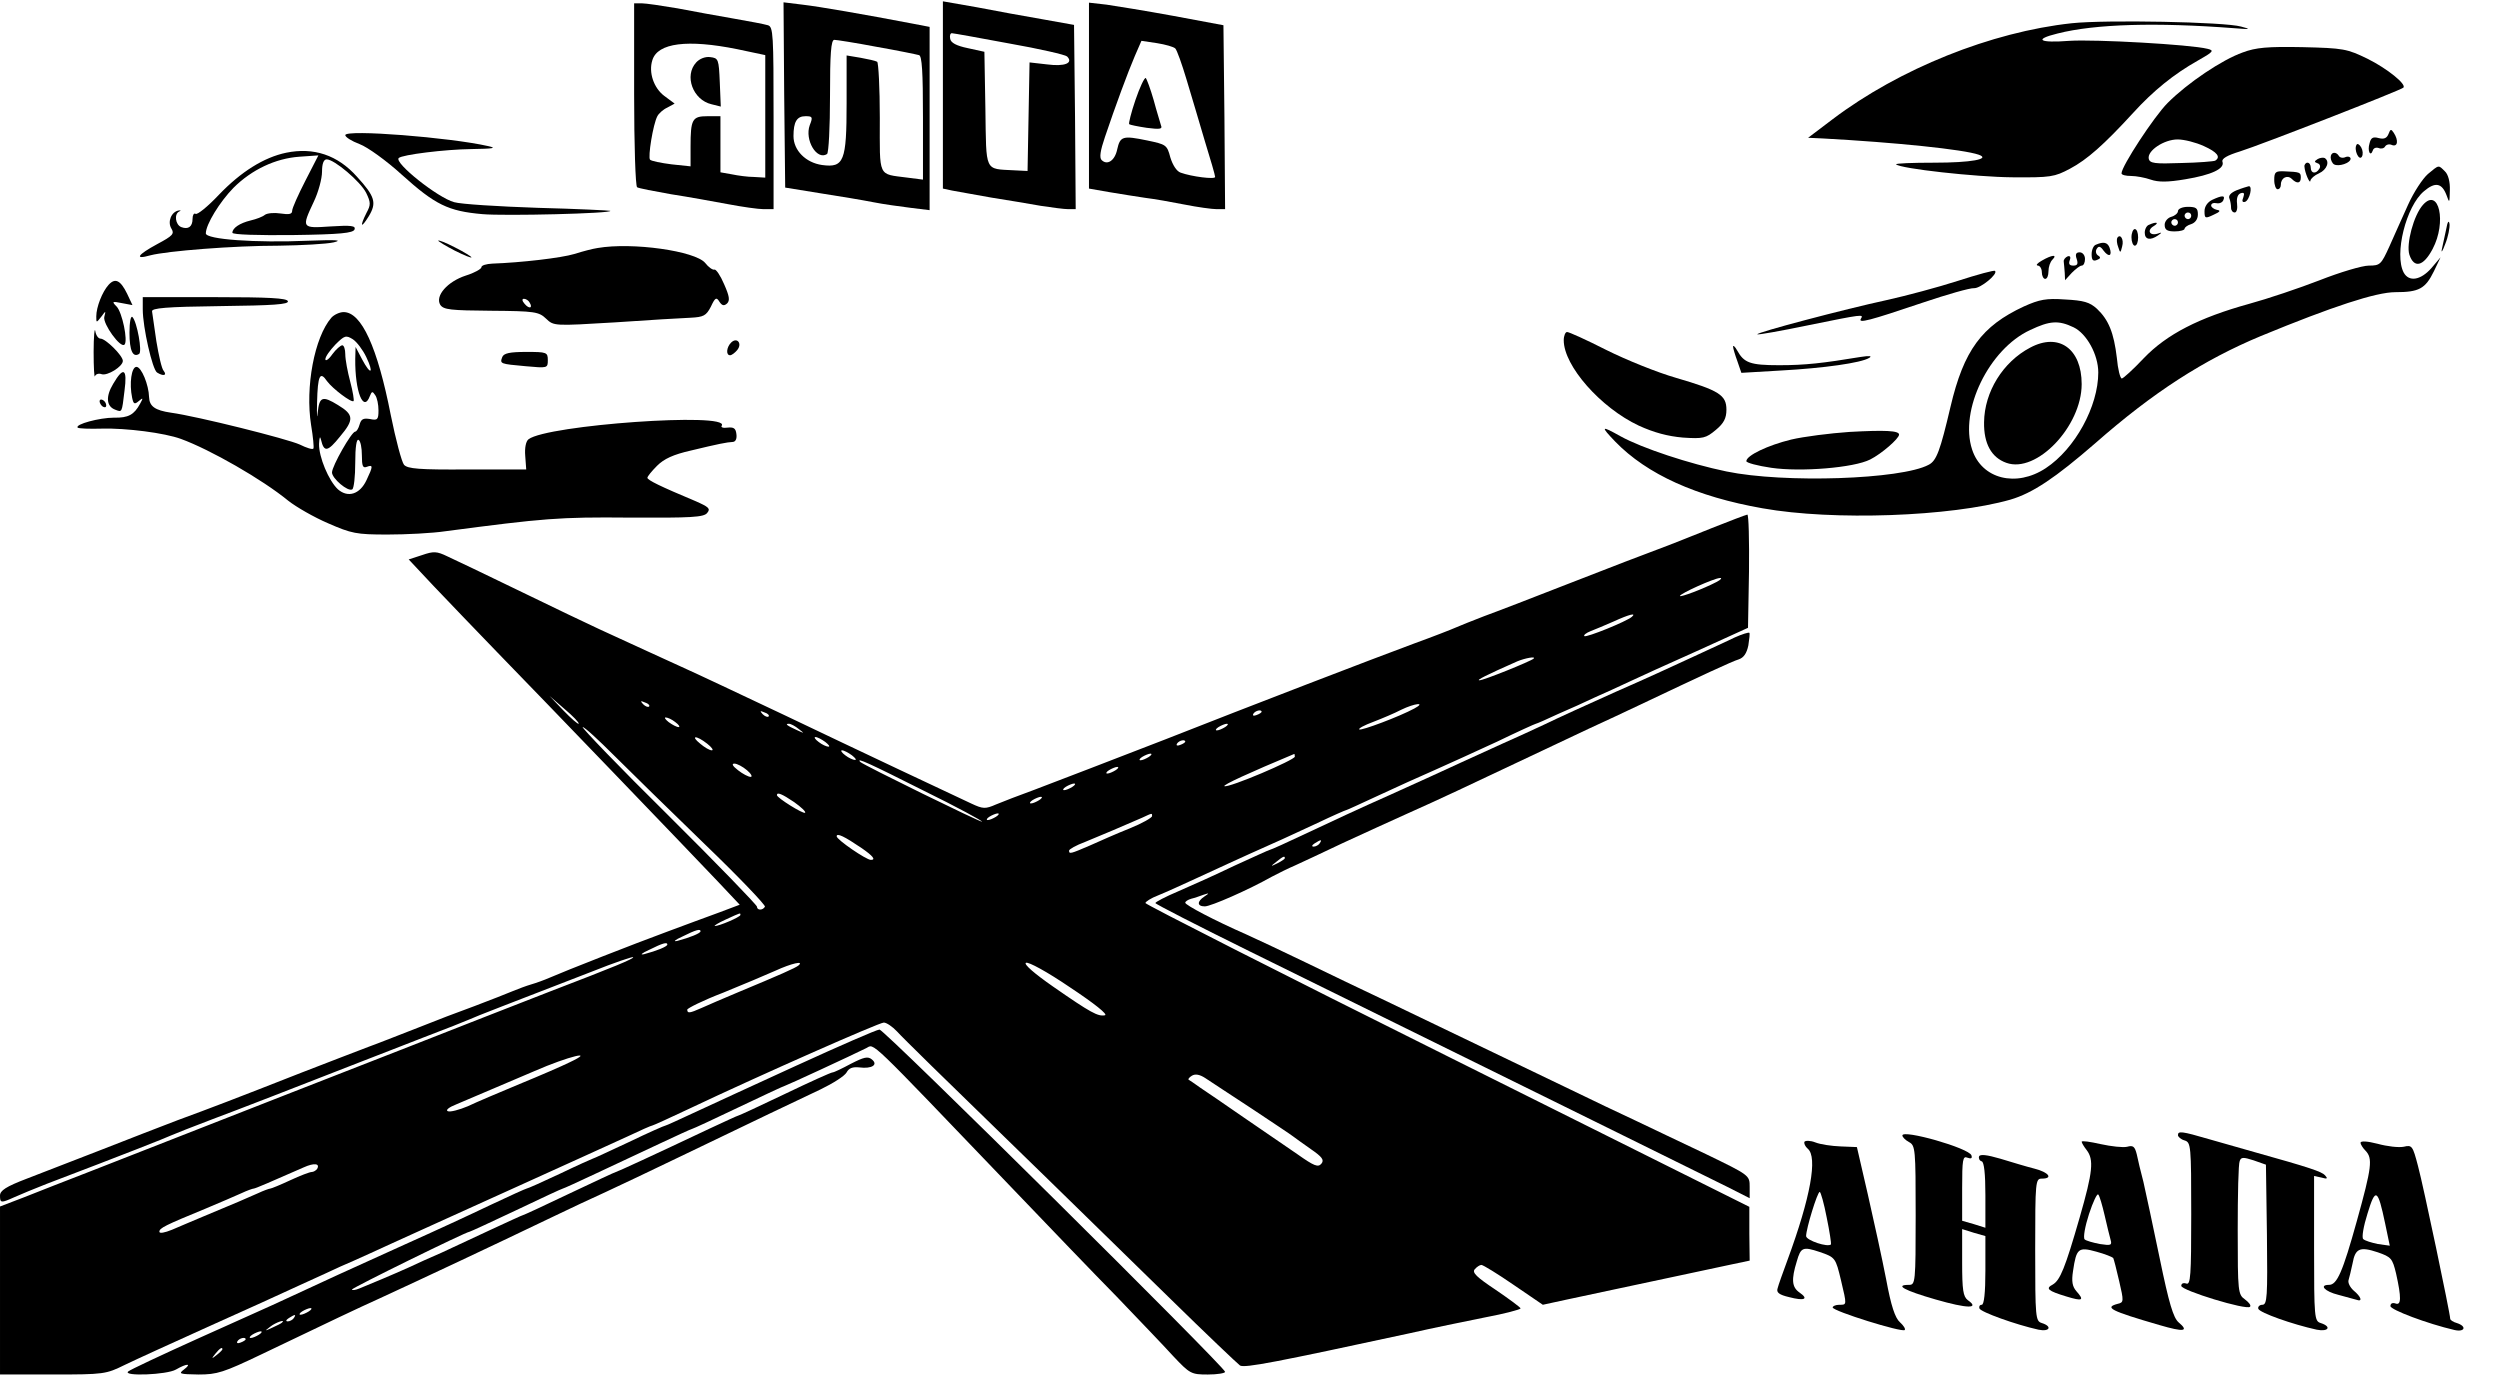
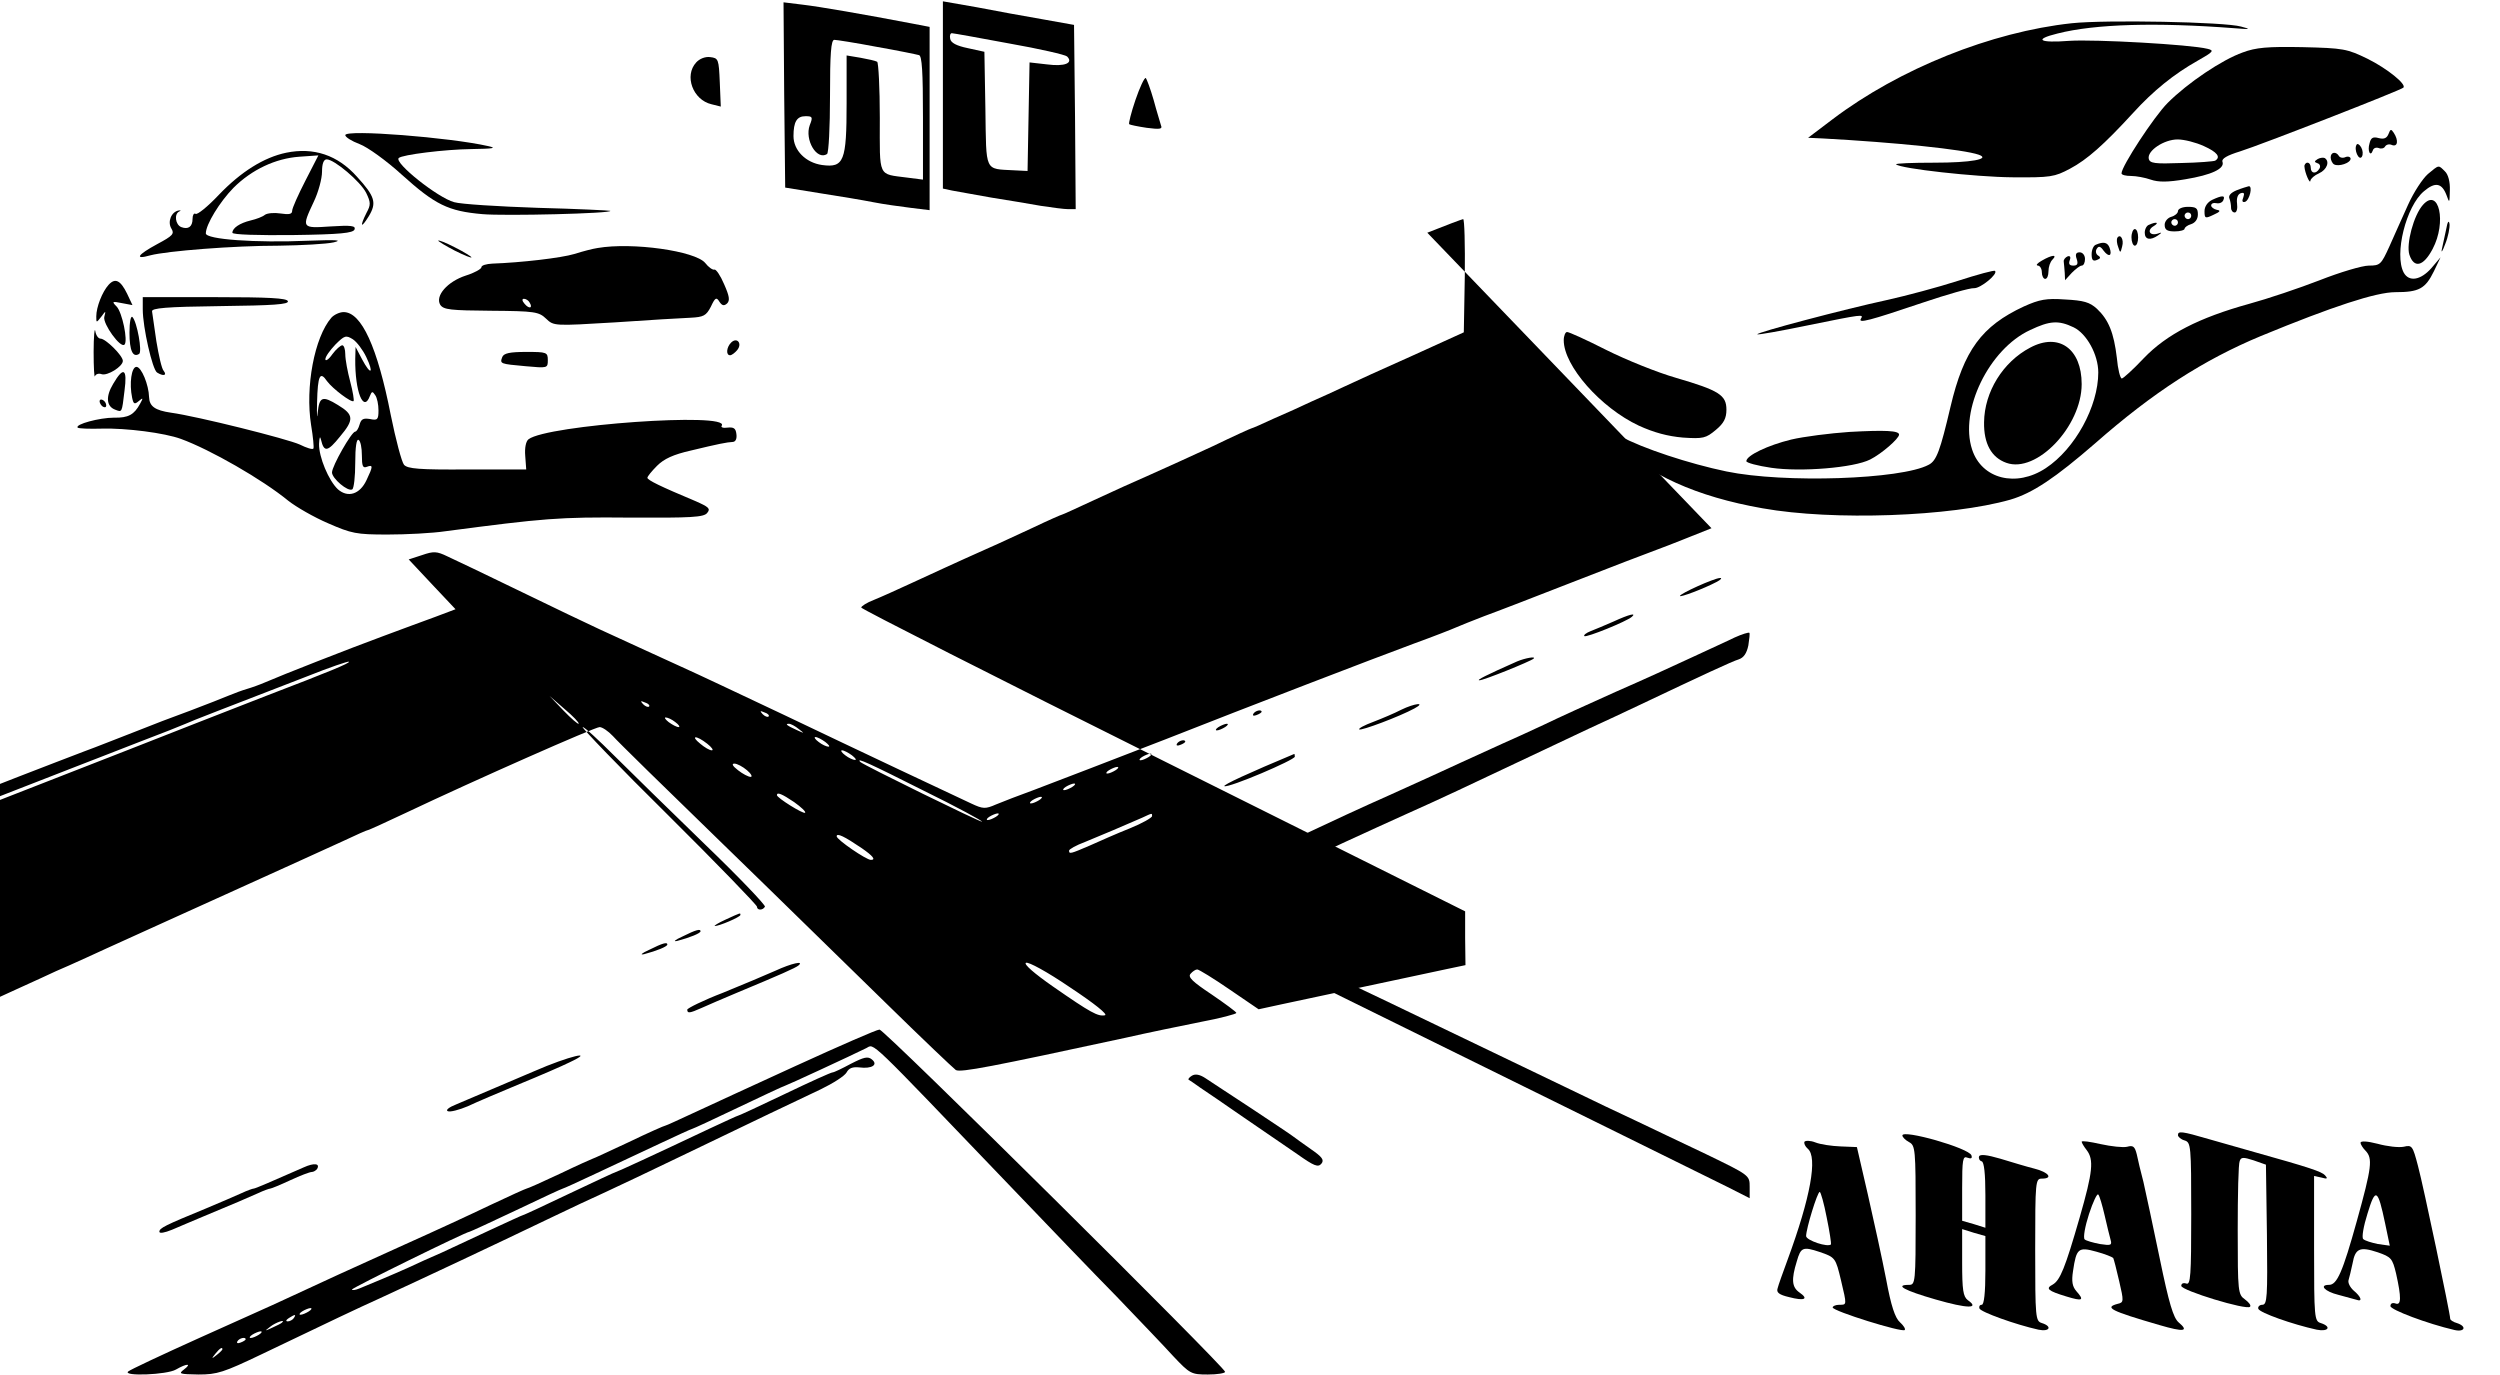
<svg xmlns="http://www.w3.org/2000/svg" version="1.0" width="753pt" height="414pt" viewBox="0 0 753 414" preserveAspectRatio="xMidYMid meet">
  <g transform="translate(0,414) scale(0.1,-0.1)" fill="#000000" stroke="none">
    <path d="M2840 3854 l0 -282 28 -6 c15 -3 68 -12 117 -21 50 -8 117 -19 150 -25 33 -5 70 -10 83 -10 l22 0 -2 278 -3 277 -95 17 c-52 9 -141 25 -197 36 l-103 18 0 -282z m200 155 c91 -16 169 -34 174 -39 20 -20 -7 -31 -60 -24 l-53 6 -3 -163 -3 -164 -40 2 c-91 5 -84 -8 -87 185 l-3 172 -50 11 c-34 7 -51 16 -53 28 -2 9 0 17 5 17 4 0 82 -14 173 -31z" />
-     <path d="M1910 3856 c0 -151 4 -277 9 -280 4 -3 51 -12 102 -21 52 -8 129 -22 172 -30 42 -8 91 -15 107 -15 l30 0 0 274 c0 253 -1 275 -17 280 -10 3 -56 12 -103 20 -47 8 -123 22 -170 31 -47 8 -95 15 -107 15 l-23 0 0 -274z m310 136 l85 -18 0 -184 0 -185 -34 2 c-18 0 -48 4 -67 8 l-34 6 0 84 0 85 -39 0 c-46 0 -51 -9 -51 -92 l0 -59 -57 6 c-32 4 -61 10 -65 14 -7 7 9 107 22 131 4 8 17 20 30 26 l22 12 -31 23 c-32 24 -48 71 -36 108 16 52 106 63 255 33z" />
    <path d="M2097 3952 c-37 -40 -10 -113 46 -126 l28 -7 -3 73 c-3 70 -4 73 -29 76 -15 2 -32 -5 -42 -16z" />
    <path d="M2362 3854 l3 -279 105 -17 c58 -9 130 -21 160 -27 30 -6 81 -13 113 -17 l57 -7 0 276 0 276 -52 10 c-147 28 -279 51 -331 57 l-57 7 2 -279z m278 145 c63 -11 121 -23 128 -25 9 -2 12 -49 12 -189 l0 -186 -47 6 c-90 12 -83 -3 -83 180 0 90 -4 166 -8 169 -5 3 -28 8 -50 12 l-42 7 0 -144 c0 -175 -8 -195 -74 -186 -49 7 -86 44 -86 87 0 43 10 60 36 60 21 0 23 -2 13 -27 -16 -44 21 -107 52 -87 5 3 9 81 9 175 0 128 3 169 13 169 6 0 64 -9 127 -21z" />
-     <path d="M3280 3852 l0 -280 63 -11 c34 -6 82 -13 107 -17 25 -3 77 -12 117 -20 40 -8 84 -14 98 -14 l25 0 -2 277 -3 277 -150 28 c-82 15 -174 30 -202 34 l-53 6 0 -280z m260 142 c5 -5 20 -47 34 -94 14 -47 39 -130 55 -185 17 -55 31 -103 31 -108 0 -8 -71 1 -104 13 -12 4 -24 23 -31 46 -10 38 -13 39 -70 51 -73 15 -81 13 -90 -27 -7 -34 -30 -49 -47 -32 -7 7 -4 28 10 69 32 95 69 195 90 244 l20 46 47 -7 c25 -4 50 -11 55 -16z" />
    <path d="M3420 3839 c-13 -38 -21 -71 -19 -73 2 -2 26 -7 53 -11 39 -5 48 -4 43 7 -2 8 -13 42 -22 76 -10 35 -21 64 -24 67 -4 2 -18 -28 -31 -66z" />
    <path d="M6240 4070 c-242 -26 -519 -137 -720 -289 l-74 -56 44 -2 c220 -12 424 -33 470 -49 37 -13 -23 -24 -134 -24 -66 0 -117 -2 -115 -5 13 -13 239 -38 349 -39 117 -1 128 1 175 26 51 27 102 72 190 168 61 67 123 117 194 157 48 27 51 31 30 36 -52 13 -339 29 -416 24 -91 -7 -109 4 -36 22 114 29 298 34 533 16 49 -4 51 -3 20 5 -49 14 -407 21 -510 10z" />
    <path d="M6755 3982 c-62 -22 -165 -91 -226 -152 -41 -41 -139 -191 -139 -212 0 -5 13 -8 29 -8 15 0 42 -5 59 -11 23 -8 51 -8 104 1 79 13 120 32 112 53 -3 9 14 19 53 31 61 19 484 184 492 192 10 10 -48 57 -108 87 -62 30 -72 32 -196 35 -105 2 -140 -1 -180 -16z m-117 -282 c40 -18 52 -33 34 -44 -4 -2 -50 -6 -102 -7 -80 -3 -95 -1 -98 13 -5 24 46 58 87 58 20 0 55 -9 79 -20z" />
    <path d="M7194 3736 c-5 -12 -13 -16 -29 -12 -18 5 -24 1 -28 -16 -7 -23 3 -42 10 -21 2 7 10 10 18 7 7 -3 16 -1 19 5 4 6 13 8 21 4 17 -6 20 14 5 37 -8 12 -10 12 -16 -4z" />
    <path d="M1040 3733 c0 -6 19 -18 43 -27 24 -9 81 -50 127 -92 101 -91 140 -110 243 -119 66 -6 394 2 385 10 -2 1 -100 6 -218 9 -118 4 -232 11 -252 17 -49 13 -182 119 -167 133 10 10 139 26 219 27 67 1 78 3 50 9 -114 26 -430 51 -430 33z" />
    <path d="M7098 3704 c-9 -14 7 -50 16 -36 4 7 3 19 -2 28 -5 9 -12 13 -14 8z" />
    <path d="M862 3680 c-67 -14 -136 -57 -203 -127 -33 -35 -65 -61 -70 -57 -5 3 -9 -4 -9 -15 0 -24 -13 -33 -34 -25 -18 7 -22 40 -6 47 6 3 5 4 -2 3 -22 -4 -34 -34 -22 -54 10 -16 5 -22 -42 -47 -61 -33 -70 -48 -21 -34 50 13 249 29 387 29 69 1 143 5 165 10 29 7 8 8 -75 5 -161 -7 -310 4 -310 22 0 27 42 95 83 137 55 55 127 89 199 94 l57 4 -39 -76 c-22 -43 -40 -83 -40 -91 0 -10 -9 -12 -35 -8 -19 3 -40 1 -47 -4 -7 -6 -26 -13 -43 -17 -33 -8 -55 -23 -55 -37 0 -6 79 -8 182 -7 144 2 182 6 186 17 4 11 -10 13 -72 9 -88 -6 -88 -5 -51 74 14 29 25 70 25 91 0 24 5 37 14 37 23 0 102 -67 119 -101 14 -29 14 -36 1 -60 -21 -42 -17 -49 7 -10 24 40 19 59 -36 119 -58 65 -130 89 -213 72z" />
    <path d="M7020 3666 c0 -8 5 -18 10 -21 14 -8 50 4 50 17 0 5 -7 8 -15 5 -8 -4 -17 -2 -20 3 -9 15 -25 12 -25 -4z" />
    <path d="M6981 3661 c-11 -7 -11 -9 0 -13 7 -2 9 -10 5 -16 -10 -17 -26 -15 -26 3 0 8 -4 15 -10 15 -5 0 -10 -6 -9 -12 1 -18 17 -55 18 -42 1 6 12 16 26 22 24 11 33 36 17 46 -4 2 -14 1 -21 -3z" />
    <path d="M7313 3616 c-16 -14 -43 -55 -60 -93 -17 -37 -42 -94 -56 -125 -25 -55 -28 -58 -62 -58 -20 0 -87 -20 -148 -44 -62 -24 -157 -56 -212 -71 -152 -42 -249 -92 -318 -164 -32 -34 -62 -61 -66 -61 -5 0 -12 28 -15 62 -9 76 -25 115 -60 148 -22 20 -40 25 -96 28 -57 4 -77 0 -124 -21 -127 -59 -181 -132 -221 -302 -31 -132 -42 -163 -66 -175 -82 -44 -435 -56 -609 -20 -111 23 -254 70 -319 106 -59 33 -61 31 -16 -16 96 -99 245 -166 444 -201 213 -38 567 -25 746 26 68 20 136 66 256 170 174 153 326 251 499 323 216 89 347 132 405 132 71 0 90 10 116 63 l20 42 -28 -33 c-32 -36 -67 -42 -83 -13 -29 55 7 200 61 245 34 29 54 25 68 -12 9 -25 9 -24 10 15 1 25 -5 48 -15 57 -20 20 -17 20 -51 -8z m-1067 -462 c39 -19 74 -82 74 -136 0 -102 -70 -230 -158 -288 -89 -59 -193 -33 -222 56 -39 118 51 303 175 360 59 28 85 30 131 8z" />
    <path d="M6115 3093 c-82 -43 -138 -133 -139 -225 -1 -64 22 -106 67 -122 91 -33 227 110 227 237 0 107 -69 156 -155 110z" />
-     <path d="M6850 3598 c0 -16 5 -28 10 -28 6 0 10 6 10 14 0 21 20 30 33 17 15 -15 27 -14 27 4 0 16 -2 17 -50 19 -26 1 -30 -2 -30 -26z" />
    <path d="M6737 3567 c-17 -7 -26 -16 -22 -25 3 -7 5 -20 5 -28 0 -8 5 -14 11 -14 6 0 9 12 7 27 -2 16 2 28 11 31 10 3 12 0 8 -12 -5 -12 -3 -16 5 -14 14 5 24 49 11 47 -4 -1 -21 -6 -36 -12z" />
    <path d="M6663 3538 c-14 -7 -23 -20 -23 -34 0 -22 2 -23 27 -11 20 9 23 13 10 15 -9 2 -17 8 -17 13 0 6 7 9 16 7 10 -2 19 3 21 10 6 14 -4 14 -34 0z" />
    <path d="M7298 3523 c-28 -31 -51 -118 -41 -150 14 -42 42 -36 70 17 43 81 19 187 -29 133z" />
    <path d="M6560 3504 c0 -6 -9 -14 -20 -17 -11 -3 -20 -14 -20 -24 0 -15 7 -20 30 -20 17 0 30 4 30 8 0 4 9 11 20 14 12 4 20 15 20 29 0 19 -5 23 -30 23 -17 0 -30 -6 -30 -13z m40 -14 c0 -5 -4 -10 -10 -10 -5 0 -10 5 -10 10 0 6 5 10 10 10 6 0 10 -4 10 -10z m-40 -20 c0 -5 -4 -10 -10 -10 -5 0 -10 5 -10 10 0 6 5 10 10 10 6 0 10 -4 10 -10z" />
    <path d="M7368 3450 c-4 -19 -10 -46 -13 -60 -3 -14 2 -7 10 15 9 22 14 49 13 60 -2 13 -6 8 -10 -15z" />
    <path d="M6473 3463 c-7 -2 -13 -13 -13 -24 0 -21 17 -24 40 -8 13 9 12 10 -2 5 -24 -7 -32 11 -11 23 18 11 8 14 -14 4z" />
    <path d="M6420 3425 c0 -14 5 -25 10 -25 6 0 10 11 10 25 0 14 -4 25 -10 25 -5 0 -10 -11 -10 -25z" />
    <path d="M6377 3423 c-2 -5 -1 -17 3 -27 6 -19 7 -19 12 2 6 21 -6 40 -15 25z" />
    <path d="M1320 3415 c0 -2 23 -16 50 -30 28 -14 50 -23 50 -20 0 2 -22 16 -50 30 -27 14 -50 23 -50 20z" />
    <path d="M6313 3403 c-7 -2 -13 -15 -13 -29 0 -17 4 -22 16 -17 11 4 12 8 4 13 -7 4 -9 13 -5 20 6 10 11 9 21 -5 16 -21 27 -16 18 9 -6 16 -18 19 -41 9z" />
    <path d="M1800 3393 c-14 -2 -45 -10 -70 -18 -40 -12 -161 -26 -247 -29 -18 -1 -33 -5 -33 -11 0 -5 -21 -17 -47 -25 -55 -18 -93 -61 -77 -88 10 -15 31 -17 153 -18 132 -1 144 -3 166 -24 23 -22 24 -22 207 -11 100 7 203 13 228 14 39 2 47 6 61 33 13 28 17 30 26 15 8 -12 14 -13 23 -5 9 9 7 22 -9 58 -11 26 -24 45 -29 44 -5 -2 -18 7 -28 20 -30 36 -219 63 -324 45z m-205 -164 c11 -17 -1 -21 -15 -4 -8 9 -8 15 -2 15 6 0 14 -5 17 -11z" />
    <path d="M6255 3360 c5 -15 2 -20 -10 -20 -12 0 -15 5 -11 16 4 10 1 14 -6 12 -7 -3 -13 -10 -12 -16 1 -7 2 -22 3 -34 l1 -22 20 22 c12 12 25 22 30 22 6 0 10 9 10 20 0 11 -7 20 -16 20 -11 0 -14 -6 -9 -20z" />
    <path d="M6150 3355 c-14 -8 -19 -14 -12 -15 6 0 12 -9 12 -20 0 -11 5 -20 10 -20 6 0 10 10 10 23 0 13 5 28 12 35 16 16 -1 15 -32 -3z" />
    <path d="M5897 3294 c-59 -19 -156 -45 -215 -58 -125 -27 -394 -98 -389 -103 2 -2 70 10 152 27 167 34 169 34 160 20 -9 -15 25 -6 185 48 74 25 144 45 156 44 19 -1 73 43 63 52 -2 3 -53 -11 -112 -30z" />
    <path d="M327 3282 c-19 -21 -37 -67 -37 -95 0 -20 0 -20 15 -1 14 19 14 19 9 -1 -4 -21 49 -95 61 -83 11 11 -7 98 -24 115 -15 15 -13 16 16 10 l32 -6 -16 34 c-20 41 -36 49 -56 27z" />
    <path d="M430 3208 c0 -54 29 -181 43 -190 19 -12 31 -9 20 5 -6 6 -15 47 -22 89 -6 43 -12 83 -13 90 -2 10 42 14 205 16 160 2 208 5 204 15 -3 9 -58 12 -220 12 l-217 0 0 -37z" />
    <path d="M998 3183 c-51 -59 -79 -209 -61 -323 6 -36 9 -68 7 -71 -2 -4 -21 2 -41 12 -37 17 -308 85 -388 96 -48 7 -65 19 -66 47 -1 37 -23 91 -38 91 -15 0 -22 -50 -13 -93 4 -19 7 -21 20 -10 13 11 14 10 4 -8 -18 -33 -35 -43 -79 -42 -43 0 -118 -20 -109 -30 3 -3 36 -4 73 -3 73 2 189 -13 238 -31 88 -32 245 -122 323 -186 24 -19 78 -50 120 -68 71 -31 85 -34 179 -34 56 0 135 4 175 10 297 39 341 43 554 41 186 -1 224 1 234 14 11 13 5 18 -36 36 -105 44 -144 63 -144 70 0 4 13 20 29 36 21 21 49 34 102 46 83 20 108 25 127 26 8 1 12 10 10 24 -2 17 -8 21 -27 19 -13 -2 -21 1 -17 6 25 41 -526 2 -582 -41 -8 -6 -12 -26 -10 -50 l3 -41 -177 0 c-146 -1 -180 2 -191 14 -7 8 -25 76 -40 150 -40 204 -88 310 -142 310 -12 0 -29 -8 -37 -17z m105 -118 c24 -50 14 -57 -12 -8 l-20 38 -1 -36 c-1 -99 25 -163 44 -112 6 15 8 15 16 3 6 -8 10 -29 10 -46 0 -28 -3 -31 -26 -26 -20 3 -26 0 -31 -17 -3 -11 -9 -21 -13 -21 -11 0 -70 -104 -70 -123 0 -18 48 -59 61 -51 5 3 9 39 9 80 0 48 4 73 10 69 6 -3 10 -24 10 -47 0 -32 3 -39 15 -34 19 7 19 2 -1 -40 -20 -43 -56 -54 -86 -28 -28 26 -58 98 -57 137 1 21 3 25 6 12 9 -38 20 -36 57 10 43 51 42 66 -6 95 -47 29 -56 25 -61 -22 -2 -24 -3 -10 -2 30 2 82 9 95 30 64 17 -23 74 -66 80 -60 2 2 -2 28 -10 58 -8 30 -15 67 -15 83 0 15 -4 27 -9 27 -5 0 -19 -12 -30 -27 -11 -16 -21 -22 -21 -15 0 8 14 27 30 44 28 28 32 29 53 16 12 -8 30 -32 40 -53z" />
    <path d="M390 3138 c0 -54 10 -76 29 -64 10 6 -6 96 -20 111 -5 5 -9 -14 -9 -47z" />
    <path d="M282 3080 c0 -47 2 -80 4 -73 3 7 12 9 20 6 17 -6 64 23 64 40 0 16 -52 67 -67 67 -7 0 -14 10 -16 23 -2 12 -5 -16 -5 -63z" />
    <path d="M4710 3115 c0 -77 111 -203 226 -257 46 -21 87 -32 133 -36 61 -4 69 -2 99 23 24 20 32 35 32 61 0 44 -22 58 -152 96 -56 16 -150 54 -210 84 -59 30 -112 54 -118 54 -5 0 -10 -11 -10 -25z" />
    <path d="M2202 3108 c-14 -14 -16 -38 -3 -38 5 0 14 7 21 15 17 20 0 41 -18 23z" />
-     <path d="M5220 3096 c0 -5 6 -25 13 -44 l12 -35 119 7 c129 7 242 23 266 38 10 6 1 7 -25 3 -115 -19 -168 -25 -246 -25 -88 0 -106 7 -127 45 -6 11 -12 16 -12 11z" />
    <path d="M1513 3065 c-8 -21 -7 -21 70 -28 66 -6 67 -6 67 18 0 24 -3 25 -65 25 -50 0 -67 -4 -72 -15z" />
    <path d="M341 2984 c-23 -38 -21 -68 6 -78 21 -8 20 -10 28 57 9 67 -3 74 -34 21z" />
    <path d="M300 2931 c0 -5 5 -13 10 -16 6 -3 10 -2 10 4 0 5 -4 13 -10 16 -5 3 -10 2 -10 -4z" />
    <path d="M5570 2839 c-58 -4 -137 -14 -175 -23 -70 -17 -135 -48 -135 -65 0 -5 34 -14 75 -20 89 -13 249 0 298 25 34 17 87 63 87 75 0 12 -42 14 -150 8z" />
-     <path d="M5155 2549 c-55 -22 -127 -51 -160 -63 -33 -12 -150 -57 -260 -100 -110 -43 -229 -89 -265 -102 -36 -14 -74 -29 -85 -34 -11 -5 -67 -27 -125 -48 -119 -44 -499 -190 -750 -289 -171 -66 -305 -118 -395 -152 -44 -16 -96 -36 -115 -44 -32 -14 -39 -14 -75 3 -41 19 -351 165 -560 265 -159 75 -247 117 -320 150 -61 28 -134 61 -240 110 -33 15 -141 67 -240 115 -99 48 -197 95 -217 104 -33 16 -42 16 -77 4 l-40 -13 75 -80 c42 -44 128 -134 192 -200 144 -148 574 -595 664 -690 l66 -70 -61 -23 c-34 -12 -105 -39 -157 -58 -103 -38 -307 -118 -355 -139 -16 -7 -41 -16 -55 -20 -14 -4 -38 -13 -55 -20 -16 -7 -68 -27 -115 -45 -47 -17 -123 -46 -170 -65 -47 -18 -114 -45 -150 -58 -36 -14 -126 -48 -200 -77 -206 -81 -277 -108 -375 -144 -49 -19 -154 -59 -232 -90 -78 -30 -178 -69 -222 -86 -63 -24 -81 -36 -81 -51 0 -23 3 -23 43 -5 18 8 61 26 97 40 239 91 358 138 375 146 11 5 67 27 125 49 91 34 232 89 455 176 33 13 114 44 180 70 66 25 129 50 140 55 19 9 116 46 369 144 65 26 121 45 123 43 4 -4 -59 -30 -247 -102 -52 -20 -144 -56 -205 -80 -60 -24 -319 -125 -575 -225 -256 -100 -526 -206 -600 -235 -74 -29 -168 -65 -207 -81 l-73 -28 0 -253 0 -253 159 0 c155 0 160 1 217 29 33 16 145 67 249 114 105 47 231 104 280 127 50 23 104 47 120 55 17 7 57 25 90 40 33 15 89 41 125 57 36 16 180 82 320 145 140 63 288 131 328 149 40 19 74 34 77 34 2 0 53 23 112 51 213 101 571 259 585 259 8 0 26 -12 40 -27 14 -16 159 -158 324 -318 164 -159 387 -378 497 -485 109 -107 205 -198 212 -203 15 -8 107 10 510 97 66 15 168 36 228 48 59 11 107 24 107 27 0 3 -34 28 -75 56 -57 38 -72 52 -63 62 6 7 15 13 20 13 5 0 49 -27 97 -60 l88 -60 69 15 c38 8 112 24 164 35 111 24 251 53 333 71 l57 12 -1 81 0 81 -910 454 c-500 249 -909 457 -909 461 0 4 17 15 38 23 20 8 71 31 112 50 72 33 125 58 235 107 28 12 87 40 133 61 46 22 85 39 87 39 2 0 45 20 97 44 51 24 127 58 168 76 41 18 126 57 189 86 62 30 115 54 117 54 2 0 32 13 66 29 35 15 86 38 113 51 28 12 73 33 101 46 27 13 120 55 205 93 l154 70 3 170 c1 94 -1 171 -5 171 -5 -1 -53 -19 -108 -41z m15 -162 c-40 -21 -110 -47 -110 -42 0 7 102 53 120 54 8 1 4 -5 -10 -12z m-255 -105 c-16 -14 -137 -63 -143 -58 -3 3 6 10 19 15 13 5 44 18 69 29 48 22 70 27 55 14z m-296 -126 c-9 -8 -152 -66 -163 -65 -10 0 19 15 114 57 24 10 58 16 49 8z m-2876 -196 c-2 -2 -23 16 -46 40 l-42 44 46 -40 c25 -21 44 -41 42 -44z m212 52 c-3 -3 -11 0 -18 7 -9 10 -8 11 6 5 10 -3 15 -9 12 -12z m2305 -6 c-44 -24 -161 -68 -166 -63 -3 3 16 13 43 23 26 10 64 26 83 36 41 20 77 24 40 4z m-1945 -24 c-3 -3 -11 0 -18 7 -9 10 -8 11 6 5 10 -3 15 -9 12 -12z m1485 14 c0 -2 -7 -7 -16 -10 -8 -3 -12 -2 -9 4 6 10 25 14 25 6z m-1766 -31 c11 -8 15 -15 10 -15 -6 0 -19 7 -30 15 -10 8 -14 14 -9 14 6 0 19 -6 29 -14z m372 -21 c18 -14 18 -14 -6 -3 -31 14 -36 19 -24 19 6 0 19 -7 30 -16z m1284 6 c-8 -5 -19 -10 -25 -10 -5 0 -3 5 5 10 8 5 20 10 25 10 6 0 3 -5 -5 -10z m-1840 -86 c47 -47 169 -166 272 -266 103 -99 185 -185 182 -189 -7 -12 -24 -11 -24 0 0 5 -120 129 -267 275 -148 146 -263 266 -258 266 6 0 48 -39 95 -86z m280 36 c14 -11 20 -20 14 -20 -7 0 -22 9 -35 20 -31 25 -12 26 21 0z m356 5 c10 -8 15 -14 9 -14 -5 0 -19 6 -29 14 -11 8 -15 15 -10 15 6 0 19 -7 30 -15z m1084 1 c0 -2 -7 -7 -16 -10 -8 -3 -12 -2 -9 4 6 10 25 14 25 6z m-1004 -41 c10 -8 15 -14 9 -14 -5 0 -19 6 -29 14 -11 8 -15 15 -10 15 6 0 19 -7 30 -15z m894 -5 c-8 -5 -19 -10 -25 -10 -5 0 -3 5 5 10 8 5 20 10 25 10 6 0 3 -5 -5 -10z m440 1 c0 -10 -197 -94 -212 -89 -7 3 76 41 210 97 1 1 2 -3 2 -8z m-1119 -102 c100 -49 179 -92 177 -94 -3 -3 -356 170 -367 180 -14 15 27 -4 190 -86z m-531 61 c13 -11 17 -20 11 -20 -7 0 -24 9 -38 20 -17 13 -20 20 -11 20 8 0 25 -9 38 -20z m1110 0 c-8 -5 -19 -10 -25 -10 -5 0 -3 5 5 10 8 5 20 10 25 10 6 0 3 -5 -5 -10z m-130 -50 c-8 -5 -19 -10 -25 -10 -5 0 -3 5 5 10 8 5 20 10 25 10 6 0 3 -5 -5 -10z m-838 -46 c21 -15 36 -29 33 -32 -5 -5 -85 45 -85 53 0 10 15 4 52 -21z m738 6 c-8 -5 -19 -10 -25 -10 -5 0 -3 5 5 10 8 5 20 10 25 10 6 0 3 -5 -5 -10z m-130 -50 c-8 -5 -19 -10 -25 -10 -5 0 -3 5 5 10 8 5 20 10 25 10 6 0 3 -5 -5 -10z m470 2 c0 -5 -30 -22 -67 -37 -38 -15 -92 -39 -121 -52 -58 -25 -62 -26 -62 -15 0 4 21 16 48 26 47 19 124 52 172 73 32 15 30 14 30 5z m-874 -97 c33 -23 43 -35 27 -35 -14 0 -103 61 -103 71 0 11 23 0 76 -36z m-366 -201 c0 -6 -65 -34 -77 -33 -4 0 10 9 32 19 48 22 45 21 45 14z m-120 -49 c0 -6 -32 -19 -70 -29 -14 -3 -7 3 15 13 42 21 55 24 55 16z m-100 -40 c0 -6 -32 -19 -70 -29 -14 -3 -7 3 15 13 42 21 55 24 55 16z m1318 -213 c-21 -4 -42 7 -157 87 -56 39 -88 67 -81 71 7 4 64 -27 133 -74 74 -49 115 -82 105 -84z m-923 150 c-10 -8 -53 -27 -185 -82 -41 -17 -89 -38 -107 -46 -36 -16 -43 -17 -43 -5 0 4 48 28 108 51 59 24 130 54 157 66 50 23 88 31 70 16z m-690 -292 c-22 -11 -89 -40 -150 -65 -60 -25 -131 -55 -156 -67 -26 -11 -53 -18 -60 -15 -8 3 3 12 26 21 45 19 82 35 235 100 103 45 188 65 105 26z m2055 -139 c63 -42 119 -79 125 -84 5 -4 29 -21 53 -38 35 -24 41 -33 32 -44 -10 -12 -22 -7 -73 29 -34 23 -107 73 -162 111 -55 38 -113 78 -130 89 -16 12 -32 22 -35 24 -2 2 2 7 10 12 10 6 23 4 40 -7 14 -9 77 -51 140 -92z m-2815 -182 c-4 -5 -11 -9 -16 -9 -6 0 -35 -11 -65 -25 -30 -14 -57 -25 -60 -25 -3 0 -20 -6 -37 -14 -33 -15 -71 -31 -167 -71 -30 -13 -72 -30 -92 -39 -22 -9 -38 -12 -38 -6 0 11 16 19 140 70 41 17 89 38 107 46 17 8 34 14 37 14 5 0 53 21 151 64 31 14 50 12 40 -5z" />
+     <path d="M5155 2549 c-55 -22 -127 -51 -160 -63 -33 -12 -150 -57 -260 -100 -110 -43 -229 -89 -265 -102 -36 -14 -74 -29 -85 -34 -11 -5 -67 -27 -125 -48 -119 -44 -499 -190 -750 -289 -171 -66 -305 -118 -395 -152 -44 -16 -96 -36 -115 -44 -32 -14 -39 -14 -75 3 -41 19 -351 165 -560 265 -159 75 -247 117 -320 150 -61 28 -134 61 -240 110 -33 15 -141 67 -240 115 -99 48 -197 95 -217 104 -33 16 -42 16 -77 4 l-40 -13 75 -80 l66 -70 -61 -23 c-34 -12 -105 -39 -157 -58 -103 -38 -307 -118 -355 -139 -16 -7 -41 -16 -55 -20 -14 -4 -38 -13 -55 -20 -16 -7 -68 -27 -115 -45 -47 -17 -123 -46 -170 -65 -47 -18 -114 -45 -150 -58 -36 -14 -126 -48 -200 -77 -206 -81 -277 -108 -375 -144 -49 -19 -154 -59 -232 -90 -78 -30 -178 -69 -222 -86 -63 -24 -81 -36 -81 -51 0 -23 3 -23 43 -5 18 8 61 26 97 40 239 91 358 138 375 146 11 5 67 27 125 49 91 34 232 89 455 176 33 13 114 44 180 70 66 25 129 50 140 55 19 9 116 46 369 144 65 26 121 45 123 43 4 -4 -59 -30 -247 -102 -52 -20 -144 -56 -205 -80 -60 -24 -319 -125 -575 -225 -256 -100 -526 -206 -600 -235 -74 -29 -168 -65 -207 -81 l-73 -28 0 -253 0 -253 159 0 c155 0 160 1 217 29 33 16 145 67 249 114 105 47 231 104 280 127 50 23 104 47 120 55 17 7 57 25 90 40 33 15 89 41 125 57 36 16 180 82 320 145 140 63 288 131 328 149 40 19 74 34 77 34 2 0 53 23 112 51 213 101 571 259 585 259 8 0 26 -12 40 -27 14 -16 159 -158 324 -318 164 -159 387 -378 497 -485 109 -107 205 -198 212 -203 15 -8 107 10 510 97 66 15 168 36 228 48 59 11 107 24 107 27 0 3 -34 28 -75 56 -57 38 -72 52 -63 62 6 7 15 13 20 13 5 0 49 -27 97 -60 l88 -60 69 15 c38 8 112 24 164 35 111 24 251 53 333 71 l57 12 -1 81 0 81 -910 454 c-500 249 -909 457 -909 461 0 4 17 15 38 23 20 8 71 31 112 50 72 33 125 58 235 107 28 12 87 40 133 61 46 22 85 39 87 39 2 0 45 20 97 44 51 24 127 58 168 76 41 18 126 57 189 86 62 30 115 54 117 54 2 0 32 13 66 29 35 15 86 38 113 51 28 12 73 33 101 46 27 13 120 55 205 93 l154 70 3 170 c1 94 -1 171 -5 171 -5 -1 -53 -19 -108 -41z m15 -162 c-40 -21 -110 -47 -110 -42 0 7 102 53 120 54 8 1 4 -5 -10 -12z m-255 -105 c-16 -14 -137 -63 -143 -58 -3 3 6 10 19 15 13 5 44 18 69 29 48 22 70 27 55 14z m-296 -126 c-9 -8 -152 -66 -163 -65 -10 0 19 15 114 57 24 10 58 16 49 8z m-2876 -196 c-2 -2 -23 16 -46 40 l-42 44 46 -40 c25 -21 44 -41 42 -44z m212 52 c-3 -3 -11 0 -18 7 -9 10 -8 11 6 5 10 -3 15 -9 12 -12z m2305 -6 c-44 -24 -161 -68 -166 -63 -3 3 16 13 43 23 26 10 64 26 83 36 41 20 77 24 40 4z m-1945 -24 c-3 -3 -11 0 -18 7 -9 10 -8 11 6 5 10 -3 15 -9 12 -12z m1485 14 c0 -2 -7 -7 -16 -10 -8 -3 -12 -2 -9 4 6 10 25 14 25 6z m-1766 -31 c11 -8 15 -15 10 -15 -6 0 -19 7 -30 15 -10 8 -14 14 -9 14 6 0 19 -6 29 -14z m372 -21 c18 -14 18 -14 -6 -3 -31 14 -36 19 -24 19 6 0 19 -7 30 -16z m1284 6 c-8 -5 -19 -10 -25 -10 -5 0 -3 5 5 10 8 5 20 10 25 10 6 0 3 -5 -5 -10z m-1840 -86 c47 -47 169 -166 272 -266 103 -99 185 -185 182 -189 -7 -12 -24 -11 -24 0 0 5 -120 129 -267 275 -148 146 -263 266 -258 266 6 0 48 -39 95 -86z m280 36 c14 -11 20 -20 14 -20 -7 0 -22 9 -35 20 -31 25 -12 26 21 0z m356 5 c10 -8 15 -14 9 -14 -5 0 -19 6 -29 14 -11 8 -15 15 -10 15 6 0 19 -7 30 -15z m1084 1 c0 -2 -7 -7 -16 -10 -8 -3 -12 -2 -9 4 6 10 25 14 25 6z m-1004 -41 c10 -8 15 -14 9 -14 -5 0 -19 6 -29 14 -11 8 -15 15 -10 15 6 0 19 -7 30 -15z m894 -5 c-8 -5 -19 -10 -25 -10 -5 0 -3 5 5 10 8 5 20 10 25 10 6 0 3 -5 -5 -10z m440 1 c0 -10 -197 -94 -212 -89 -7 3 76 41 210 97 1 1 2 -3 2 -8z m-1119 -102 c100 -49 179 -92 177 -94 -3 -3 -356 170 -367 180 -14 15 27 -4 190 -86z m-531 61 c13 -11 17 -20 11 -20 -7 0 -24 9 -38 20 -17 13 -20 20 -11 20 8 0 25 -9 38 -20z m1110 0 c-8 -5 -19 -10 -25 -10 -5 0 -3 5 5 10 8 5 20 10 25 10 6 0 3 -5 -5 -10z m-130 -50 c-8 -5 -19 -10 -25 -10 -5 0 -3 5 5 10 8 5 20 10 25 10 6 0 3 -5 -5 -10z m-838 -46 c21 -15 36 -29 33 -32 -5 -5 -85 45 -85 53 0 10 15 4 52 -21z m738 6 c-8 -5 -19 -10 -25 -10 -5 0 -3 5 5 10 8 5 20 10 25 10 6 0 3 -5 -5 -10z m-130 -50 c-8 -5 -19 -10 -25 -10 -5 0 -3 5 5 10 8 5 20 10 25 10 6 0 3 -5 -5 -10z m470 2 c0 -5 -30 -22 -67 -37 -38 -15 -92 -39 -121 -52 -58 -25 -62 -26 -62 -15 0 4 21 16 48 26 47 19 124 52 172 73 32 15 30 14 30 5z m-874 -97 c33 -23 43 -35 27 -35 -14 0 -103 61 -103 71 0 11 23 0 76 -36z m-366 -201 c0 -6 -65 -34 -77 -33 -4 0 10 9 32 19 48 22 45 21 45 14z m-120 -49 c0 -6 -32 -19 -70 -29 -14 -3 -7 3 15 13 42 21 55 24 55 16z m-100 -40 c0 -6 -32 -19 -70 -29 -14 -3 -7 3 15 13 42 21 55 24 55 16z m1318 -213 c-21 -4 -42 7 -157 87 -56 39 -88 67 -81 71 7 4 64 -27 133 -74 74 -49 115 -82 105 -84z m-923 150 c-10 -8 -53 -27 -185 -82 -41 -17 -89 -38 -107 -46 -36 -16 -43 -17 -43 -5 0 4 48 28 108 51 59 24 130 54 157 66 50 23 88 31 70 16z m-690 -292 c-22 -11 -89 -40 -150 -65 -60 -25 -131 -55 -156 -67 -26 -11 -53 -18 -60 -15 -8 3 3 12 26 21 45 19 82 35 235 100 103 45 188 65 105 26z m2055 -139 c63 -42 119 -79 125 -84 5 -4 29 -21 53 -38 35 -24 41 -33 32 -44 -10 -12 -22 -7 -73 29 -34 23 -107 73 -162 111 -55 38 -113 78 -130 89 -16 12 -32 22 -35 24 -2 2 2 7 10 12 10 6 23 4 40 -7 14 -9 77 -51 140 -92z m-2815 -182 c-4 -5 -11 -9 -16 -9 -6 0 -35 -11 -65 -25 -30 -14 -57 -25 -60 -25 -3 0 -20 -6 -37 -14 -33 -15 -71 -31 -167 -71 -30 -13 -72 -30 -92 -39 -22 -9 -38 -12 -38 -6 0 11 16 19 140 70 41 17 89 38 107 46 17 8 34 14 37 14 5 0 53 21 151 64 31 14 50 12 40 -5z" />
    <path d="M5225 2220 c-22 -11 -80 -37 -129 -60 -49 -23 -152 -70 -230 -104 -78 -35 -175 -79 -216 -99 -41 -19 -97 -45 -125 -57 -27 -12 -84 -38 -125 -57 -41 -19 -137 -63 -215 -98 -77 -34 -189 -86 -248 -114 -59 -28 -110 -51 -113 -51 -2 0 -50 -22 -107 -48 -56 -27 -132 -61 -169 -77 -38 -16 -68 -32 -68 -35 0 -3 127 -68 283 -145 903 -445 1380 -680 1440 -710 l67 -34 0 34 c0 35 0 35 -132 99 -73 35 -167 79 -208 99 -41 19 -140 66 -220 105 -164 79 -358 172 -535 257 -66 31 -174 83 -240 115 -66 32 -147 70 -180 85 -98 43 -185 89 -185 96 0 4 8 9 18 12 9 2 26 8 37 12 18 6 18 5 3 -5 -23 -15 -23 -30 1 -30 18 0 132 50 201 89 19 10 51 26 70 34 19 9 85 39 145 68 61 28 148 68 195 89 88 39 192 88 365 170 55 26 136 64 180 85 44 20 112 52 150 70 194 92 282 133 302 139 15 5 24 18 29 42 3 19 5 37 3 38 -2 2 -22 -4 -44 -14z m-1250 -620 c-3 -5 -12 -10 -18 -10 -7 0 -6 4 3 10 19 12 23 12 15 0z m-105 -45 c0 -2 -10 -9 -22 -15 -22 -11 -22 -10 -4 4 21 17 26 19 26 11z" />
    <path d="M2400 931 c-129 -59 -270 -124 -313 -144 -43 -20 -80 -37 -82 -37 -3 0 -53 -22 -111 -50 -58 -27 -107 -50 -109 -50 -1 0 -46 -20 -98 -45 -53 -25 -98 -45 -101 -45 -2 0 -51 -22 -108 -49 -56 -27 -173 -81 -258 -119 -151 -68 -264 -120 -365 -167 -27 -13 -142 -64 -255 -115 -113 -51 -209 -96 -214 -101 -17 -15 117 -10 144 6 33 19 49 19 24 0 -17 -13 -14 -14 44 -15 56 0 75 6 190 61 215 103 284 136 357 169 126 58 339 158 520 245 50 24 122 58 160 75 39 18 140 66 225 107 229 110 347 167 422 202 37 18 72 40 78 51 7 13 18 17 38 15 38 -5 58 8 38 24 -12 10 -24 7 -63 -13 -26 -14 -51 -26 -55 -26 -5 0 -69 -29 -144 -65 -75 -36 -138 -65 -140 -65 -2 0 -41 -18 -86 -39 -169 -80 -280 -131 -283 -131 -2 0 -64 -29 -140 -65 -75 -36 -138 -65 -140 -65 -2 0 -45 -20 -97 -44 -51 -24 -118 -55 -148 -69 -30 -13 -75 -33 -100 -45 -49 -22 -111 -48 -148 -63 -12 -5 -22 -6 -22 -3 0 5 344 174 354 174 2 0 65 29 141 65 75 36 138 65 140 65 2 0 46 20 99 45 53 25 139 65 192 90 53 25 97 45 99 45 2 0 65 29 140 65 75 36 138 65 140 65 3 0 202 92 244 113 26 13 -3 40 436 -418 110 -115 253 -264 319 -331 65 -68 142 -148 170 -179 50 -53 54 -55 104 -55 29 0 52 4 52 8 0 14 -1027 1032 -1041 1031 -8 0 -120 -49 -249 -108z m-1470 -741 c-8 -5 -19 -10 -25 -10 -5 0 -3 5 5 10 8 5 20 10 25 10 6 0 3 -5 -5 -10z m-45 -20 c-3 -5 -12 -10 -18 -10 -7 0 -6 4 3 10 19 12 23 12 15 0z m-36 -14 c-2 -2 -15 -9 -29 -15 -24 -11 -24 -11 -6 3 16 13 49 24 35 12z m-69 -36 c-8 -5 -19 -10 -25 -10 -5 0 -3 5 5 10 8 5 20 10 25 10 6 0 3 -5 -5 -10z m-40 -14 c0 -2 -7 -7 -16 -10 -8 -3 -12 -2 -9 4 6 10 25 14 25 6z m-70 -30 c0 -2 -8 -10 -17 -17 -16 -13 -17 -12 -4 4 13 16 21 21 21 13z" />
    <path d="M5730 720 c0 -5 9 -14 20 -20 19 -10 20 -21 20 -220 0 -203 -1 -210 -20 -210 -45 0 -14 -17 80 -44 97 -28 134 -28 97 -2 -14 11 -17 30 -17 114 l0 100 35 -11 35 -10 0 -104 c0 -67 -4 -103 -11 -103 -6 0 -9 -5 -7 -11 4 -11 110 -49 178 -64 34 -7 42 10 10 20 -19 6 -20 15 -20 221 0 207 1 214 20 214 35 0 21 19 -22 30 -24 6 -70 20 -103 30 -41 12 -61 14 -64 7 -2 -6 1 -13 8 -15 7 -2 11 -37 11 -102 l0 -98 -35 11 -35 10 0 98 c0 87 2 98 16 92 11 -4 15 -2 12 7 -7 22 -208 79 -208 60z" />
    <path d="M6560 721 c0 -5 9 -13 20 -16 19 -6 20 -15 20 -222 0 -187 -2 -214 -15 -209 -9 3 -15 0 -15 -7 0 -14 197 -74 207 -63 4 4 -3 13 -15 22 -21 15 -22 21 -22 209 0 106 2 200 6 208 4 12 11 12 42 2 l37 -13 3 -211 c2 -188 1 -211 -14 -211 -8 0 -14 -6 -12 -12 4 -12 103 -47 176 -63 35 -7 46 9 12 20 -19 6 -20 15 -20 225 l0 218 23 -5 c17 -5 19 -3 10 7 -10 11 -45 23 -213 70 -36 10 -98 28 -137 39 -82 24 -93 25 -93 12z" />
    <path d="M5435 701 c-2 -5 2 -14 10 -21 30 -25 9 -145 -61 -335 -14 -38 -28 -77 -30 -86 -4 -12 5 -19 35 -26 46 -12 60 -6 31 14 -23 16 -25 39 -8 94 12 42 18 45 69 28 47 -16 48 -18 64 -85 18 -76 18 -74 -5 -74 -11 0 -20 -4 -20 -8 0 -11 209 -76 217 -68 3 3 -3 13 -14 23 -15 13 -27 49 -42 130 -12 62 -37 176 -55 255 l-33 143 -49 2 c-27 1 -61 6 -76 12 -15 6 -30 6 -33 2z m67 -228 c9 -43 14 -79 13 -81 -9 -10 -75 12 -75 25 0 22 34 133 41 133 3 0 13 -35 21 -77z" />
    <path d="M6270 701 c0 -3 7 -15 15 -25 22 -29 19 -64 -21 -203 -44 -153 -59 -189 -81 -202 -23 -12 -15 -19 41 -36 49 -15 55 -12 30 16 -12 14 -15 29 -10 61 10 68 16 73 70 58 26 -7 48 -16 51 -19 2 -4 10 -35 18 -70 14 -60 14 -64 -4 -68 -42 -11 -23 -21 125 -64 75 -22 90 -19 58 8 -16 14 -29 57 -57 193 -20 96 -42 200 -49 230 -8 30 -17 68 -20 83 -6 24 -11 28 -29 23 -12 -3 -48 1 -80 8 -31 7 -57 11 -57 7z m69 -221 c7 -30 15 -64 18 -74 5 -17 1 -18 -32 -13 -21 4 -42 10 -46 14 -5 5 1 39 13 76 12 37 25 64 28 59 4 -4 12 -32 19 -62z" />
    <path d="M7110 698 c0 -5 7 -16 15 -24 22 -23 19 -49 -26 -211 -43 -155 -60 -193 -84 -193 -31 0 -13 -20 28 -30 23 -6 48 -13 55 -15 19 -7 14 9 -9 28 -11 10 -18 24 -15 32 2 7 8 30 12 50 8 45 22 51 76 33 40 -14 44 -18 55 -64 16 -72 16 -97 -2 -90 -9 3 -15 0 -15 -8 0 -11 111 -53 193 -72 31 -7 38 11 7 21 -11 3 -20 9 -20 13 0 15 -81 401 -97 460 -16 61 -18 64 -43 58 -15 -3 -50 1 -79 9 -31 8 -51 9 -51 3z m74 -243 l14 -67 -36 5 c-19 4 -39 10 -44 15 -5 5 1 39 13 77 24 79 31 75 53 -30z" />
  </g>
</svg>